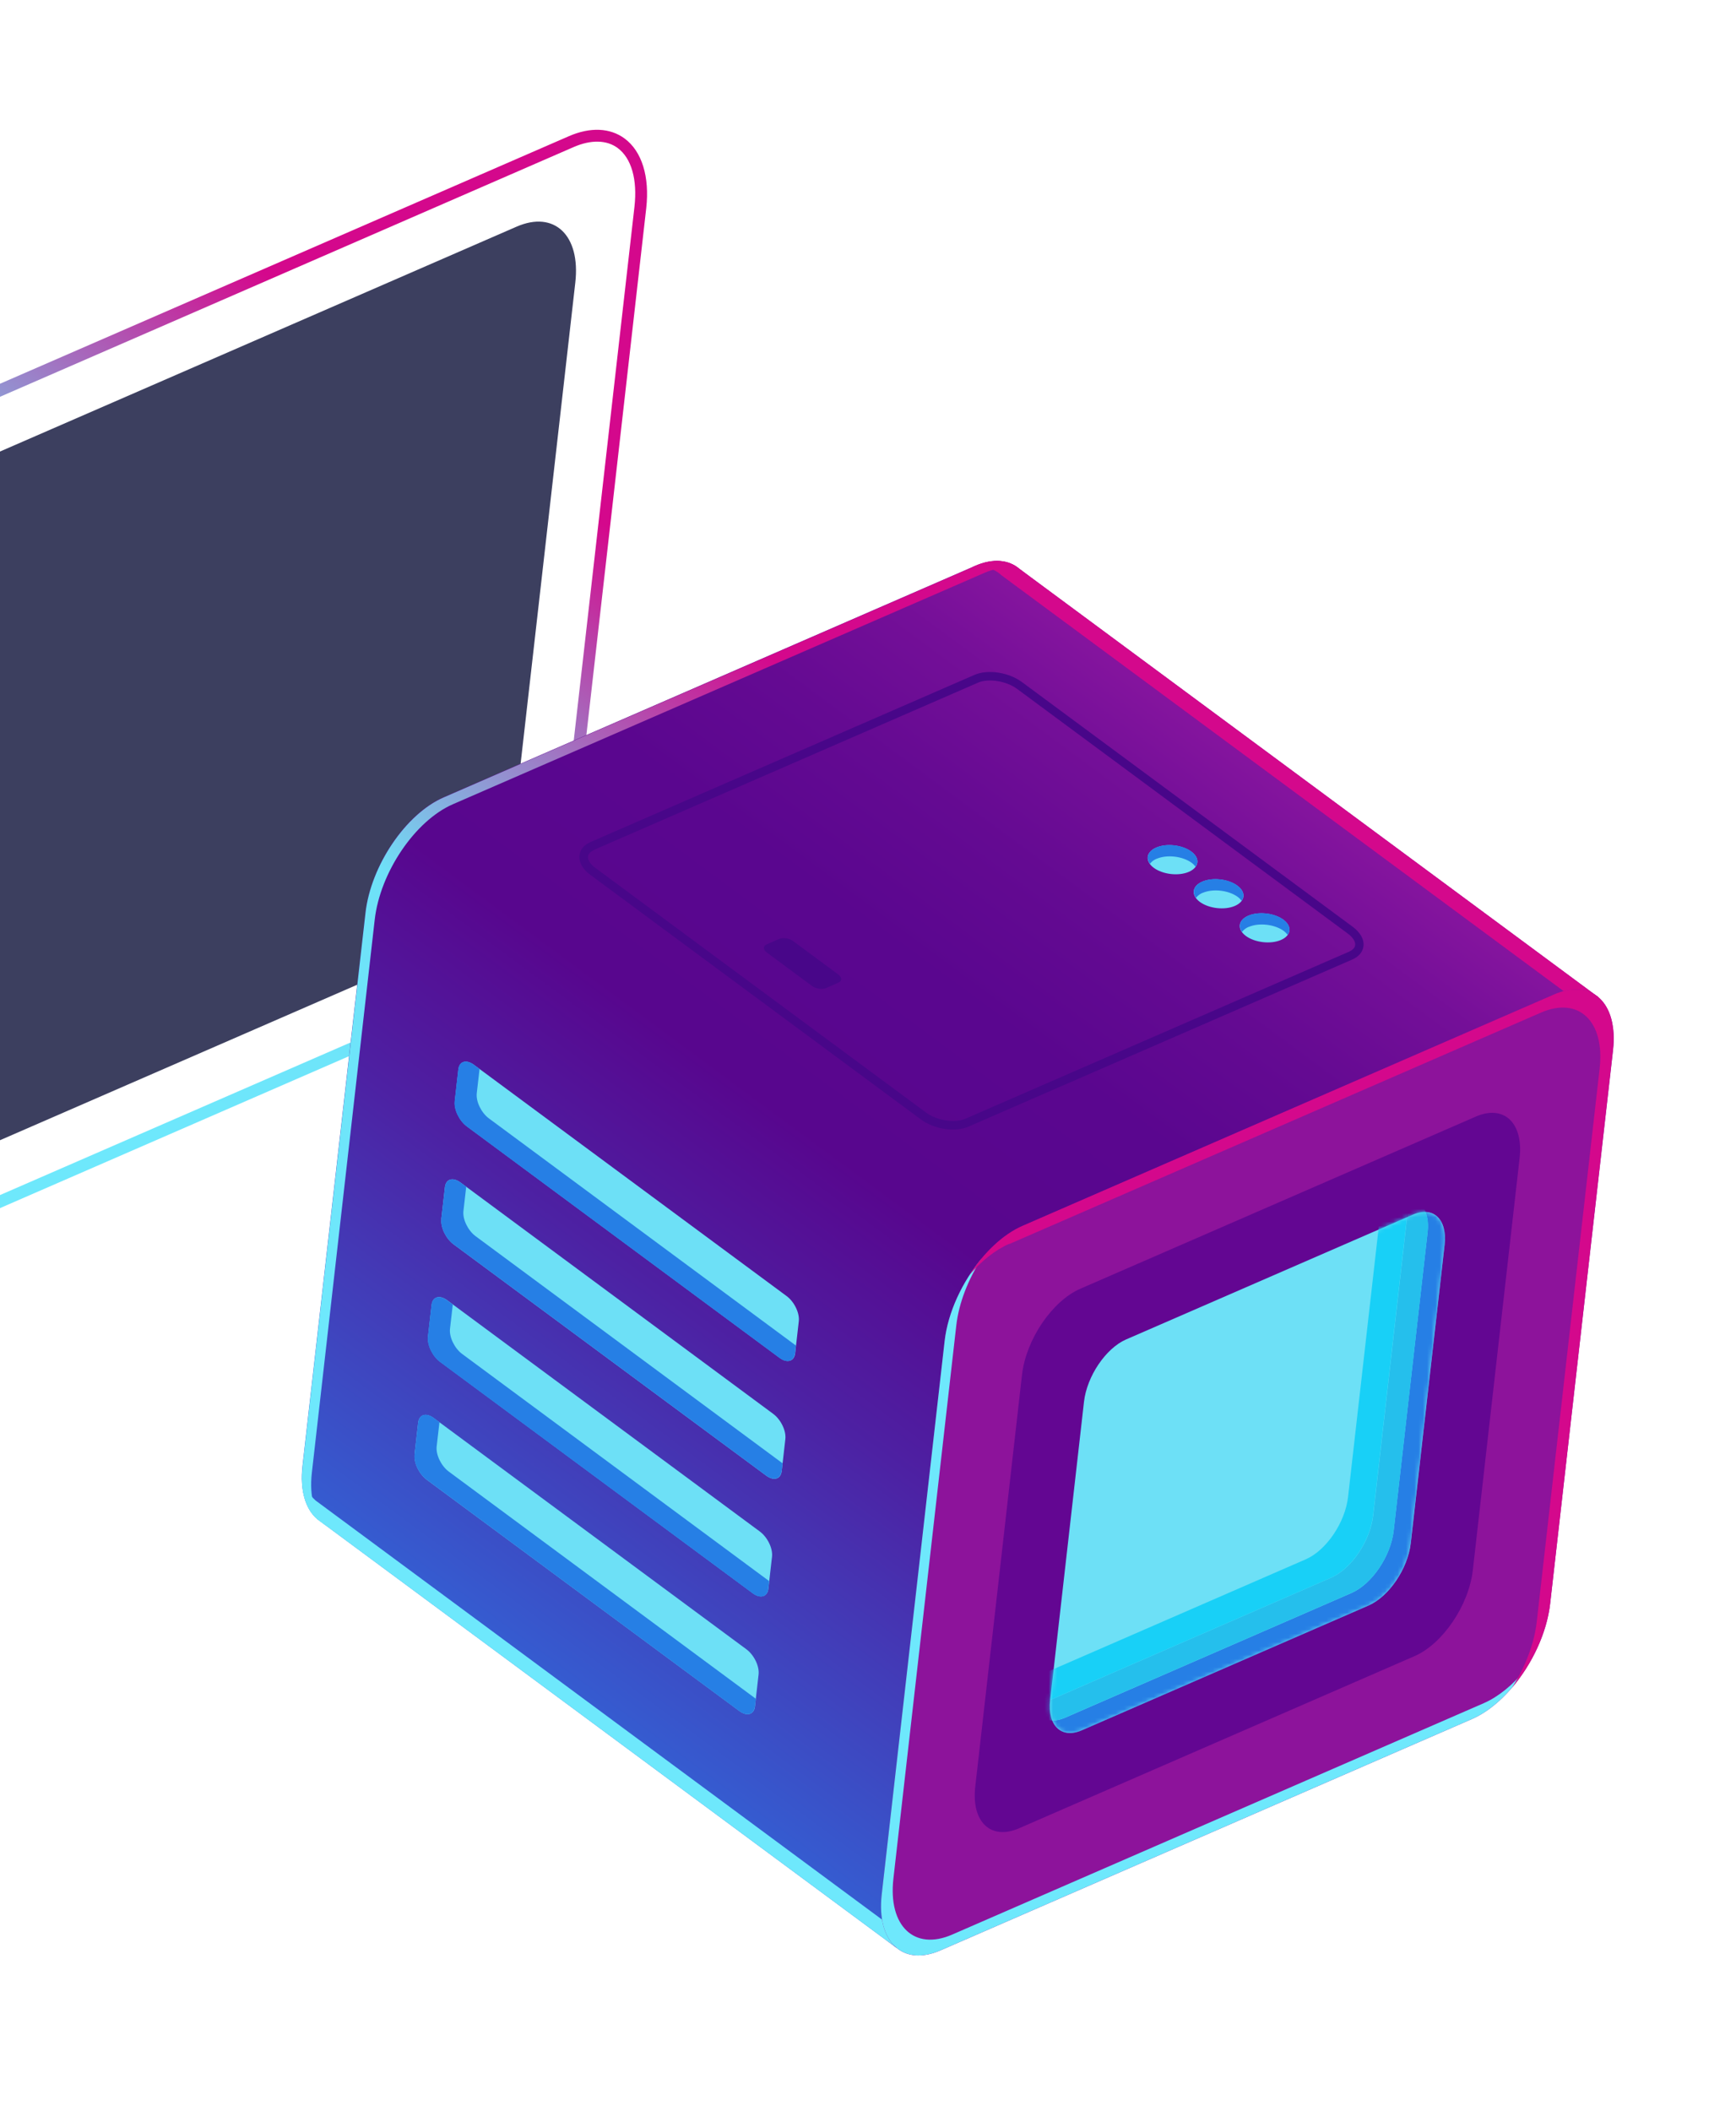
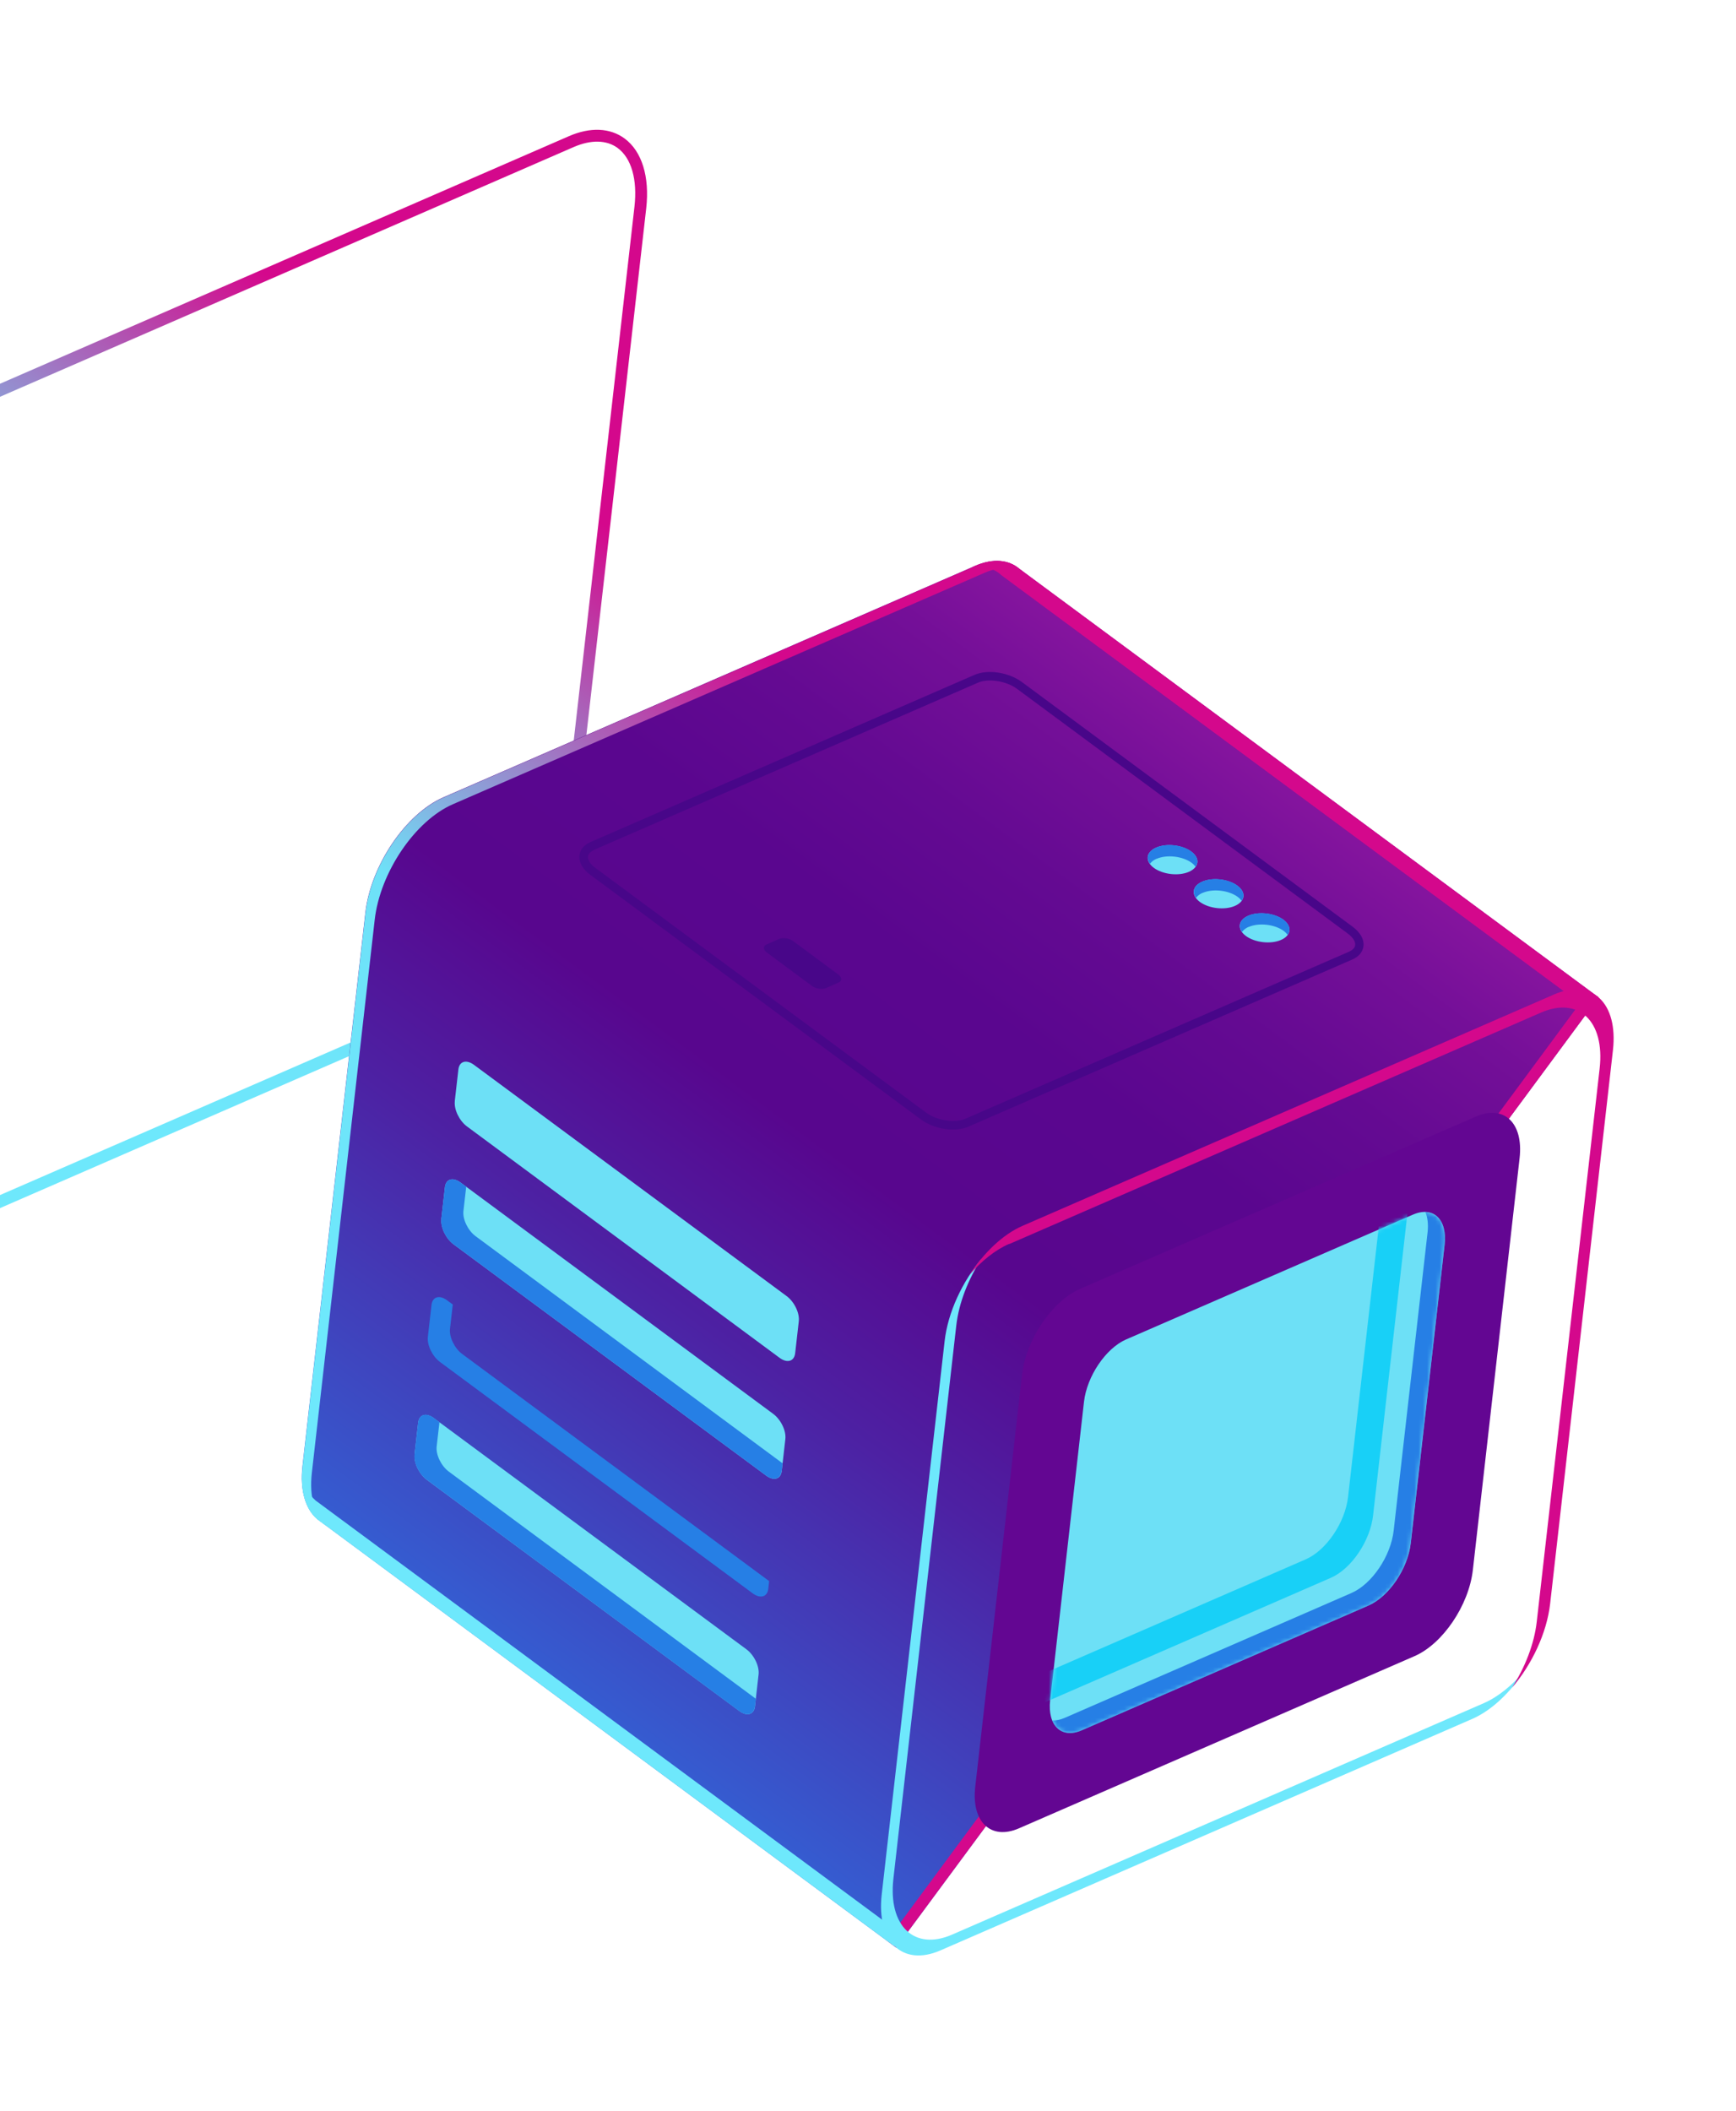
<svg xmlns="http://www.w3.org/2000/svg" width="413" height="502" viewBox="0 0 413 502" fill="none">
  <g clip-path="url(#clip0_3604_7106)">
-     <path opacity="0.8" d="M-3.564 108.935L122.899 53.905C131.889 49.994 138.146 55.952 136.866 67.203L121.906 198.77C120.625 210.021 112.3 222.304 103.309 226.215L-23.153 281.245C-32.144 285.156 -38.401 279.198 -37.12 267.947L-22.16 136.38C-20.88 125.129 -12.555 112.846 -3.564 108.935Z" fill="#0C0F38" />
    <path d="M-53.925 292.747C-54.246 290.606 -54.275 288.21 -53.996 285.674L-36.38 130.673C-34.827 117.004 -24.631 101.971 -13.629 97.194L135.324 32.396C140.426 30.173 145.14 30.385 148.606 32.949C152.707 35.982 154.578 42.032 153.743 49.498L136.127 204.5C134.574 218.169 124.378 233.202 113.375 237.979L-35.574 302.8C-40.676 305.023 -45.39 304.811 -48.856 302.247C-51.555 300.251 -53.298 296.935 -53.922 292.77L-53.925 292.747ZM-12.509 99.803C-22.671 104.218 -32.127 118.223 -33.577 131.006L-51.193 286.008C-51.92 292.47 -50.477 297.548 -47.196 299.975C-44.577 301.912 -40.848 301.989 -36.717 300.194L112.232 235.374C122.395 230.958 131.85 216.953 133.301 204.17L150.94 49.165C151.667 42.703 150.224 37.624 146.943 35.198C144.324 33.26 140.595 33.183 136.464 34.978L-12.486 99.799L-12.509 99.803Z" fill="url(#paint0_linear_3604_7106)" />
    <path d="M213.188 463.194L248.408 415.565L318.21 385.184C327.201 381.273 335.527 368.99 336.807 357.739L345.089 284.823L380.31 237.194L242.514 135.274C239.978 133.112 236.293 132.699 231.985 134.568L105.522 189.598C96.531 193.509 88.206 205.792 86.926 217.043L71.966 348.61C71.311 354.449 72.676 358.857 75.404 361.202L75.407 361.225L213.158 463.152L213.188 463.194Z" fill="url(#paint1_linear_3604_7106)" />
    <path d="M74.189 350.278L89.148 218.711C90.429 207.459 98.754 195.177 107.745 191.266L234.208 136.236C238.539 134.363 242.201 134.78 244.737 136.942L242.54 135.317C240.005 133.156 236.32 132.743 232.012 134.611L105.549 189.642C96.558 193.553 88.233 205.835 86.953 217.086L71.993 348.653C71.337 354.493 72.703 358.901 75.431 361.245L75.434 361.268L77.607 362.896L77.604 362.873C74.899 360.525 73.537 356.14 74.189 350.278Z" fill="url(#paint2_linear_3604_7106)" />
    <path d="M238.064 136.67L375.883 238.586L340.682 286.189L332.4 359.105C331.119 370.356 322.794 382.638 313.803 386.549L244.001 416.931L211.011 461.543L213.207 463.168L248.428 415.539L318.23 385.157C327.221 381.246 335.546 368.964 336.826 357.712L345.109 284.796L380.31 237.194L242.514 135.274C239.978 133.112 236.293 132.699 231.985 134.568L231.279 134.885C233.998 134.502 236.329 135.141 238.083 136.643L238.064 136.67Z" fill="#D4088C" />
    <path d="M212.636 458.594L74.998 356.792L74.995 356.769C73.479 355.443 72.376 353.42 71.832 350.889C71.719 355.636 73.08 359.221 75.43 361.246L75.433 361.269L212.863 462.937C212.952 461.489 212.899 460.038 212.633 458.571L212.636 458.594Z" fill="#6EE8FC" />
-     <path d="M243.319 291.541L369.781 236.51C378.772 232.599 385.029 238.557 383.748 249.809L368.788 381.376C367.508 392.627 359.183 404.909 350.192 408.82L223.729 463.851C214.739 467.762 208.482 461.804 209.762 450.552L224.722 318.986C226.002 307.734 234.328 295.452 243.319 291.541Z" fill="url(#paint3_linear_3604_7106)" />
    <path d="M223.731 463.851L350.194 408.821C354.857 406.805 359.32 402.513 362.727 397.297C359.812 400.769 356.441 403.556 352.972 405.063L226.51 460.094C217.519 464.005 211.263 458.047 212.543 446.795L227.503 315.229C228.124 309.794 230.383 304.138 233.562 299.285C228.953 304.799 225.5 312.069 224.724 318.986L209.764 450.553C208.484 461.804 214.741 467.762 223.731 463.851Z" fill="#6EE8FC" />
    <path d="M256.97 306.511L351.115 265.544C357.809 262.636 362.473 267.067 361.515 275.446L350.393 373.401C349.436 381.78 343.252 390.918 336.561 393.85L242.416 434.817C235.722 437.726 231.058 433.294 232.016 424.915L243.138 326.96C244.095 318.581 250.279 309.443 256.97 306.511Z" fill="url(#paint4_linear_3604_7106)" />
-     <path d="M267.925 318.542L336.139 288.869C340.999 286.753 344.351 289.97 343.681 296.023L335.625 366.999C334.936 373.079 330.445 379.705 325.586 381.821L257.372 411.494C252.512 413.61 249.16 410.394 249.83 404.34L257.886 333.364C258.579 327.307 263.066 320.658 267.902 318.546L267.925 318.542Z" fill="#6DE0F6" />
+     <path d="M267.925 318.542L336.139 288.869C340.999 286.753 344.351 289.97 343.681 296.023L335.625 366.999C334.936 373.079 330.445 379.705 325.586 381.821L257.372 411.494C252.512 413.61 249.16 410.394 249.83 404.34L257.886 333.364C258.579 327.307 263.066 320.658 267.902 318.546L267.925 318.542" fill="#6DE0F6" />
    <path d="M240.128 295.854L366.591 240.824C375.582 236.913 381.838 242.87 380.558 254.122L365.598 385.689C364.986 391.028 362.785 396.605 359.691 401.398C364.439 395.863 367.983 388.414 368.787 381.376L383.721 249.789C385.001 238.538 378.745 232.58 369.754 236.491L243.291 291.521C238.563 293.57 234.041 297.942 230.602 303.257C233.446 299.937 236.719 297.282 240.098 295.811L240.128 295.854Z" fill="#D4088C" />
    <mask id="mask0_3604_7106" style="mask-type:luminance" maskUnits="userSpaceOnUse" x="249" y="288" width="95" height="125">
      <path d="M267.925 318.542L336.139 288.869C340.999 286.753 344.351 289.97 343.681 296.023L335.625 366.999C334.936 373.079 330.445 379.705 325.586 381.821L257.372 411.494C252.512 413.61 249.16 410.394 249.83 404.34L257.886 333.364C258.579 327.307 263.066 320.658 267.902 318.546L267.925 318.542Z" fill="white" />
    </mask>
    <g mask="url(#mask0_3604_7106)">
      <path d="M339.632 293.029L331.557 364.032C330.867 370.112 326.377 376.737 321.517 378.853L253.284 408.553C252.201 409.021 251.215 409.192 250.316 409.162C251.434 411.912 254.018 412.984 257.332 411.547L325.565 381.847C330.425 379.732 334.915 373.106 335.605 367.026L343.68 296.023C344.221 291.307 342.272 288.351 339.102 288.237C339.621 289.501 339.836 291.093 339.632 293.029Z" fill="#267FE5" />
-       <path d="M334.761 289.405L326.686 360.408C325.997 366.488 321.506 373.114 316.647 375.229L248.413 404.929C247.55 405.293 246.775 405.457 246.028 405.498C246.961 408.747 249.725 410.074 253.305 408.526L321.538 378.827C326.398 376.711 330.888 370.085 331.578 364.005L339.653 293.003C340.221 288 338.006 284.99 334.516 285.254C334.853 286.403 334.968 287.798 334.784 289.402L334.761 289.405Z" fill="#25BFEC" />
      <path d="M328.699 281.771C328.844 282.738 328.93 283.784 328.783 285.006L320.708 356.008C320.019 362.089 315.528 368.714 310.669 370.83L242.435 400.53C241.927 400.747 241.431 400.892 240.951 400.987C241.625 404.863 244.5 406.621 248.388 404.933L316.622 375.233C321.482 373.117 325.972 366.492 326.661 360.412L334.737 289.409C335.358 283.975 332.708 280.889 328.699 281.771Z" fill="#18D0F7" />
    </g>
    <path d="M108.186 261.935L109.05 254.347C109.273 252.384 110.942 251.898 112.767 253.249L187.139 308.237C188.965 309.587 190.26 312.264 190.036 314.227L189.172 321.816C188.948 323.779 187.28 324.264 185.454 322.913L111.102 267.899C109.276 266.549 107.982 263.872 108.205 261.909L108.186 261.935Z" fill="#6DE0F6" />
-     <path d="M189.147 321.818L189.345 320L116.32 265.987C114.494 264.637 113.199 261.96 113.423 259.997L114.088 254.226L112.739 253.228C110.913 251.878 109.245 252.363 109.021 254.326L108.157 261.914C107.934 263.878 109.228 266.554 111.054 267.905L185.406 322.919C187.232 324.269 188.9 323.784 189.124 321.821L189.147 321.818Z" fill="#267FE5" />
    <path d="M104.987 289.922L105.85 282.333C106.074 280.37 107.743 279.885 109.568 281.235L183.943 336.246C185.769 337.596 187.064 340.273 186.84 342.236L185.976 349.825C185.753 351.788 184.084 352.273 182.258 350.923L107.91 295.932C106.084 294.581 104.789 291.904 105.013 289.941L104.987 289.922Z" fill="#6DE0F6" />
-     <path d="M101.815 317.928L102.678 310.339C102.902 308.376 104.571 307.891 106.396 309.241L180.768 364.229C182.594 365.579 183.889 368.256 183.665 370.219L182.801 377.808C182.577 379.771 180.909 380.256 179.083 378.906L104.731 323.891C102.905 322.541 101.61 319.864 101.834 317.901L101.815 317.928Z" fill="#6DE0F6" />
    <path d="M98.619 345.937L99.483 338.349C99.707 336.386 101.375 335.9 103.201 337.251L177.573 392.239C179.398 393.589 180.693 396.266 180.469 398.229L179.606 405.818C179.382 407.781 177.713 408.266 175.888 406.915L101.539 351.924C99.713 350.574 98.419 347.897 98.642 345.934L98.619 345.937Z" fill="#6DE0F6" />
    <path d="M185.975 349.826L186.174 348.008L113.148 293.995C111.322 292.644 110.027 289.968 110.251 288.004L110.916 282.234L109.567 281.236C107.741 279.885 106.073 280.371 105.849 282.334L104.985 289.922C104.762 291.885 106.057 294.562 107.882 295.913L182.231 350.904C184.057 352.254 185.725 351.769 185.949 349.806L185.975 349.826Z" fill="#267FE5" />
    <path d="M182.78 377.835L182.978 376.017L109.952 322.005C108.127 320.654 106.832 317.977 107.056 316.014L107.721 310.244L106.372 309.246C104.546 307.895 102.878 308.38 102.654 310.343L101.79 317.932C101.566 319.895 102.861 322.572 104.687 323.922L179.062 378.933C180.888 380.284 182.556 379.798 182.78 377.835Z" fill="#267FE5" />
    <path d="M179.608 405.818L179.806 404L106.781 349.987C104.955 348.637 103.66 345.96 103.884 343.997L104.549 338.226L103.2 337.228C101.374 335.878 99.706 336.363 99.482 338.326L98.618 345.914C98.394 347.878 99.689 350.554 101.515 351.905L175.867 406.919C177.693 408.269 179.361 407.784 179.585 405.821L179.608 405.818Z" fill="#267FE5" />
    <path d="M137.874 204.38C137.829 204.081 137.827 203.752 137.851 203.443C137.996 202.056 138.956 200.924 140.525 200.242L231.842 160.498C235.002 159.131 239.96 159.871 243.135 162.219L321.823 220.42C323.622 221.751 324.578 223.419 324.368 225.004C324.222 226.391 323.262 227.523 321.694 228.204L230.377 267.949C227.217 269.316 222.259 268.576 219.084 266.227L140.396 208.027C138.941 206.95 138.063 205.646 137.87 204.357L137.874 204.38ZM141.37 202.116C140.753 202.396 139.98 202.889 139.886 203.679C139.8 204.516 140.449 205.548 141.636 206.406L220.324 264.606C222.864 266.485 227.13 267.164 229.604 266.088L320.921 226.344C321.538 226.063 322.311 225.571 322.401 224.757C322.488 223.921 321.843 222.911 320.652 222.031L241.964 163.83C239.424 161.951 235.158 161.272 232.684 162.348L141.367 202.093L141.37 202.116Z" fill="#480689" />
    <path d="M296.407 222.6C294.264 221.015 294.506 218.861 296.957 217.788C299.408 216.715 303.143 217.144 305.309 218.726C307.452 220.311 307.21 222.465 304.759 223.538C302.308 224.611 298.573 224.182 296.407 222.6Z" fill="#6DE0F6" />
    <path d="M285.452 214.498C283.309 212.913 283.551 210.759 286.002 209.686C288.453 208.613 292.188 209.042 294.354 210.624C296.52 212.206 296.255 214.363 293.804 215.436C291.353 216.509 287.618 216.08 285.452 214.498Z" fill="#6DE0F6" />
    <path d="M274.499 206.397C272.355 204.811 272.598 202.657 275.049 201.585C277.5 200.512 281.234 200.941 283.401 202.522C285.567 204.104 285.302 206.262 282.85 207.335C280.399 208.407 276.665 207.978 274.499 206.397Z" fill="#6DE0F6" />
    <path d="M275.144 204.254C277.595 203.181 281.329 203.611 283.496 205.192C283.893 205.486 284.201 205.816 284.437 206.134C285.235 205.026 284.933 203.636 283.422 202.497C281.278 200.912 277.544 200.483 275.07 201.559C273.081 202.422 272.565 204.005 273.579 205.43C273.911 204.98 274.412 204.552 275.14 204.231L275.144 204.254Z" fill="#267FE5" />
    <path d="M286.097 212.356C288.548 211.283 292.283 211.712 294.449 213.294C294.846 213.587 295.154 213.918 295.39 214.235C296.189 213.127 295.886 211.737 294.375 210.599C292.232 209.014 288.497 208.585 286.023 209.661C284.034 210.523 283.518 212.107 284.532 213.531C284.864 213.082 285.365 212.654 286.093 212.333L286.097 212.356Z" fill="#267FE5" />
    <path d="M297.05 220.457C299.501 219.385 303.236 219.814 305.402 221.395C305.799 221.689 306.107 222.019 306.343 222.337C307.142 221.229 306.839 219.839 305.328 218.7C303.185 217.115 299.45 216.686 296.976 217.762C294.987 218.625 294.472 220.208 295.485 221.633C295.817 221.183 296.318 220.755 297.046 220.434L297.05 220.457Z" fill="#267FE5" />
    <path d="M182.423 224.582L185.36 223.296C186.265 222.901 187.757 223.125 188.684 223.81L199.426 231.755C200.352 232.44 200.364 233.309 199.436 233.707L196.499 234.994C195.593 235.388 194.101 235.164 193.175 234.479L182.433 226.534C181.507 225.849 181.494 224.98 182.423 224.582Z" fill="#480689" />
  </g>
  <defs>
    <linearGradient id="paint0_linear_3604_7106" x1="149.146" y1="33.328" x2="-49.429" y2="301.803" gradientUnits="userSpaceOnUse">
      <stop stop-color="#D4088C" />
      <stop offset="0.23" stop-color="#D4088C" />
      <stop offset="0.51" stop-color="#6EE1F8" />
      <stop offset="0.78" stop-color="#6EE8FC" />
      <stop offset="1" stop-color="#6EE8FC" />
    </linearGradient>
    <linearGradient id="paint1_linear_3604_7106" x1="311.213" y1="153.024" x2="107.574" y2="428.347" gradientUnits="userSpaceOnUse">
      <stop stop-color="#A31FA9" />
      <stop offset="0.07" stop-color="#8A16A0" />
      <stop offset="0.15" stop-color="#740F98" />
      <stop offset="0.24" stop-color="#640A92" />
      <stop offset="0.34" stop-color="#5A068F" />
      <stop offset="0.48" stop-color="#58068E" />
      <stop offset="0.63" stop-color="#4D21A3" />
      <stop offset="0.94" stop-color="#3167D9" />
      <stop offset="1" stop-color="#2C75E4" />
    </linearGradient>
    <linearGradient id="paint2_linear_3604_7106" x1="226.795" y1="90.588" x2="23.155" y2="365.911" gradientUnits="userSpaceOnUse">
      <stop stop-color="#D4088C" />
      <stop offset="0.23" stop-color="#D4088C" />
      <stop offset="0.51" stop-color="#6EE1F8" />
      <stop offset="0.78" stop-color="#6EE8FC" />
      <stop offset="1" stop-color="#6EE8FC" />
    </linearGradient>
    <linearGradient id="paint3_linear_3604_7106" x1="-537.643" y1="635.433" x2="-629.942" y2="828.161" gradientUnits="userSpaceOnUse">
      <stop stop-color="#8D139B" />
      <stop offset="0.17" stop-color="#841BA1" />
      <stop offset="0.43" stop-color="#6D32B1" />
      <stop offset="0.76" stop-color="#4958CC" />
      <stop offset="1" stop-color="#2979E4" />
    </linearGradient>
    <linearGradient id="paint4_linear_3604_7106" x1="-549.687" y1="660.598" x2="-618.401" y2="804.059" gradientUnits="userSpaceOnUse">
      <stop stop-color="#630692" />
      <stop offset="0.23" stop-color="#5A0D93" />
      <stop offset="0.59" stop-color="#432299" />
      <stop offset="1" stop-color="#2142A1" />
    </linearGradient>
    <clipPath id="clip0_3604_7106">
      <rect width="441" height="440" fill="white" transform="translate(347.148) rotate(81.485)" />
    </clipPath>
  </defs>
</svg>